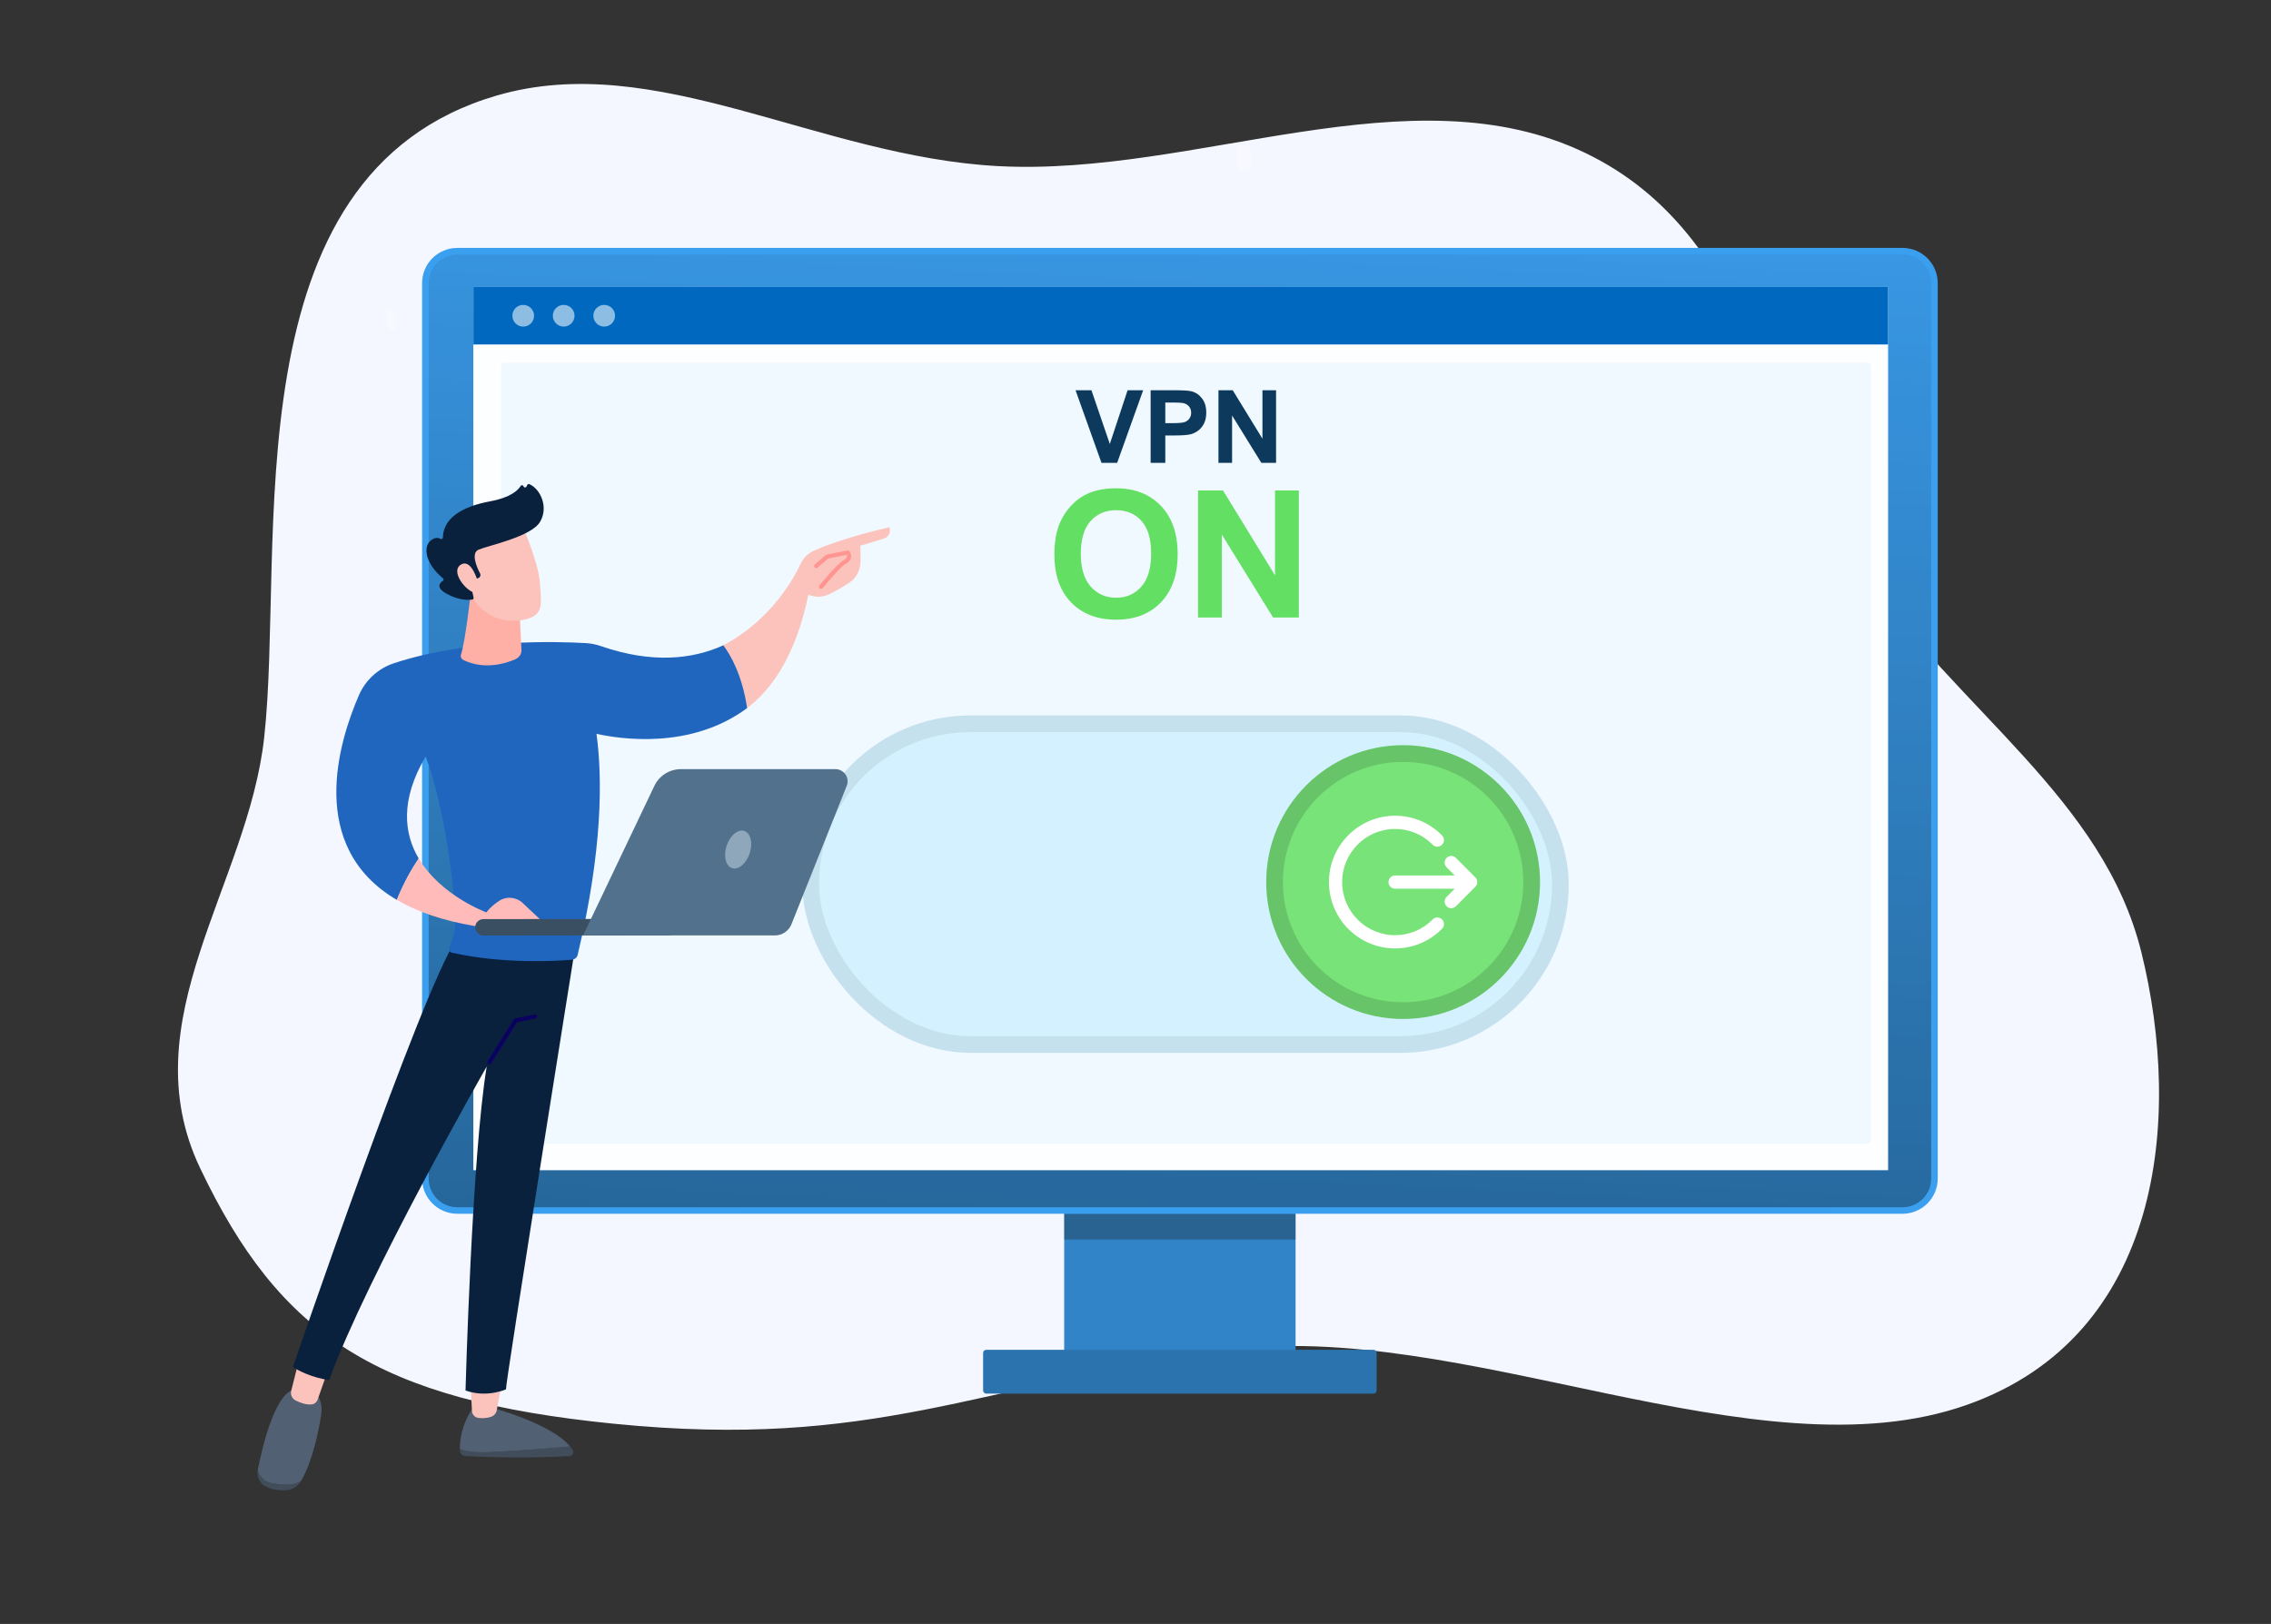
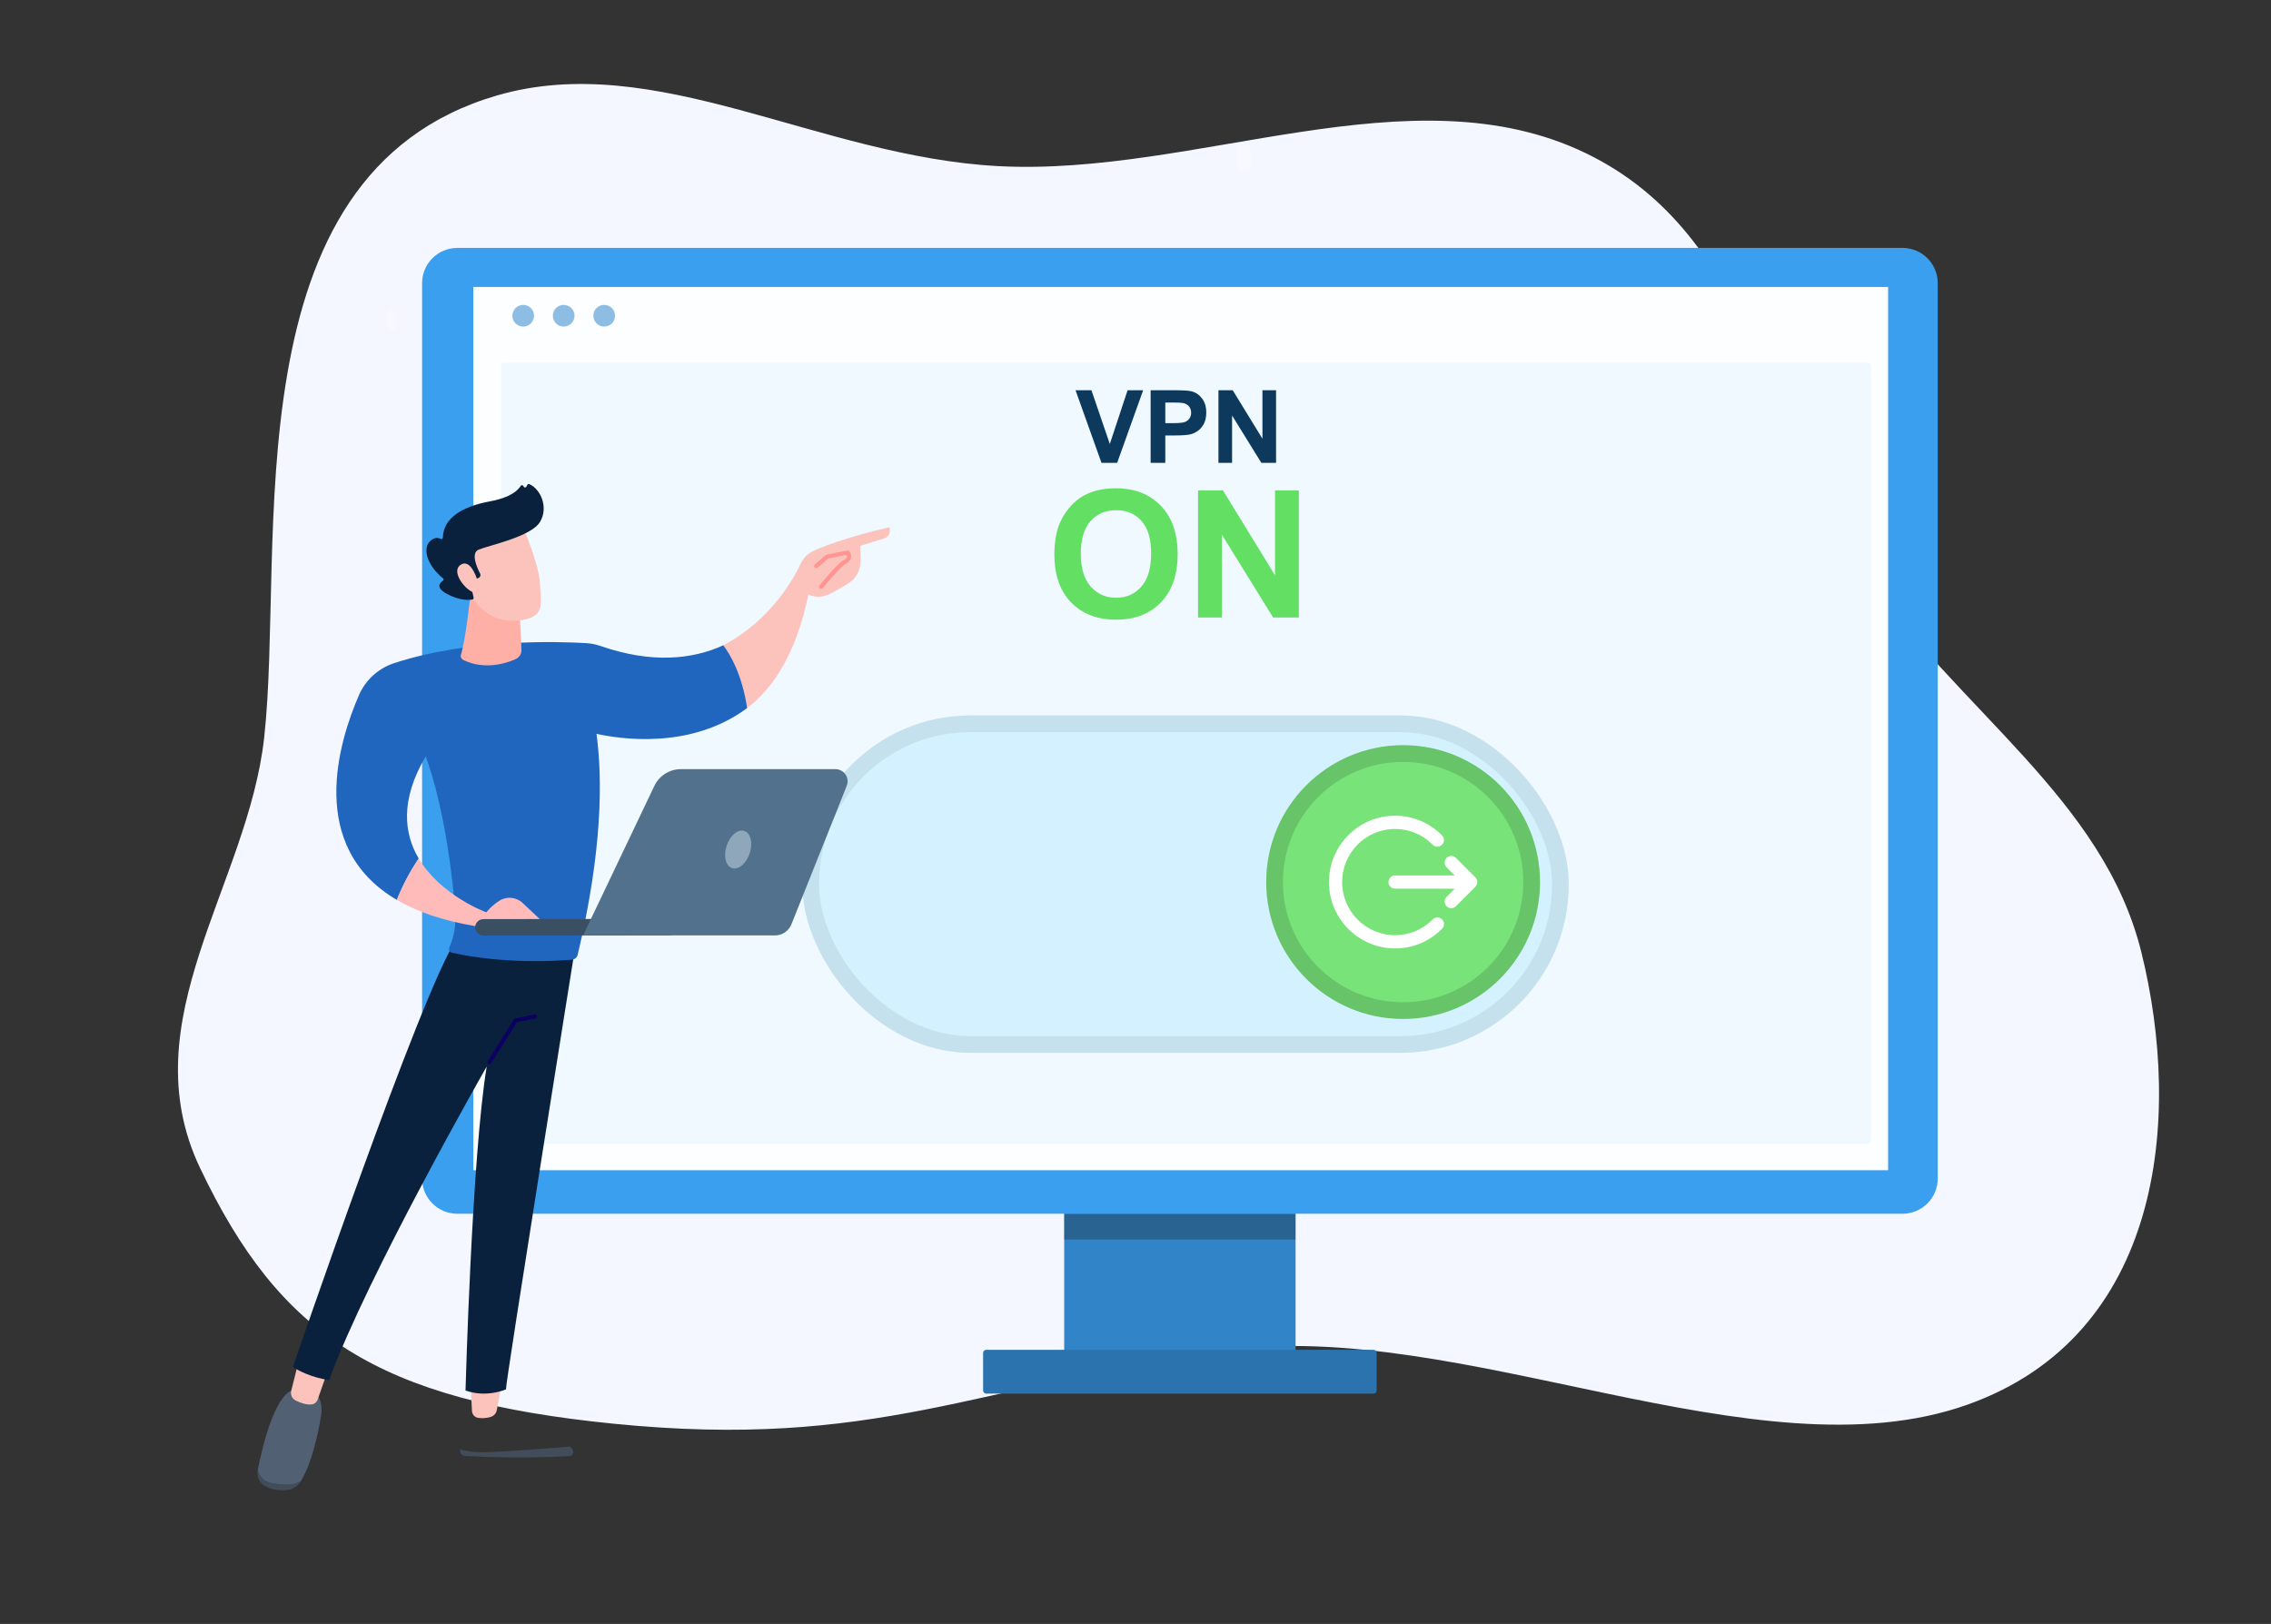
<svg xmlns="http://www.w3.org/2000/svg" width="323" height="231" viewBox="0 0 323 231" fill="none">
  <rect x="0" y="0" width="323" height="231" fill="#333333" stroke="none" />
  <g clip-path="url(#clip0_540_61666)">
    <path fill-rule="evenodd" clip-rule="evenodd" d="M304.563 135.458C299.144 113.546 278.777 101.369 264.489 80.812C251.481 62.096 249.838 33.553 225.571 21.803C200.725 9.772 170.144 25.124 141.983 23.631C116.362 22.271 93.237 7.008 70.669 13.585C32.287 24.771 40.6 77.595 37.571 104.942C35.251 125.893 18.472 145.171 28.455 166.145C39.824 190.031 53.614 199.158 87.308 202.522C124.551 206.24 138.885 196.984 174.265 192.094C207.904 187.445 249.843 210.448 279.796 199.82C307.499 189.99 310.426 159.165 304.563 135.458Z" fill="#F4F7FF" />
    <g opacity="0.3">
      <path d="M176.798 24.384C176.295 24.316 175.902 23.891 175.889 23.366C175.876 22.822 175.851 22.27 175.815 21.725C175.777 21.144 176.216 20.641 176.795 20.604C177.377 20.566 177.874 21.006 177.912 21.587C177.949 22.161 177.976 22.742 177.99 23.314C178.003 23.896 177.544 24.38 176.964 24.394C176.909 24.395 176.853 24.392 176.798 24.384Z" fill="white" />
      <path opacity="0.3" d="M108.058 55.566C107.852 55.539 107.65 55.448 107.486 55.295C107.068 54.907 106.651 54.503 106.245 54.095C105.836 53.682 105.838 53.014 106.249 52.604C106.661 52.193 107.327 52.194 107.736 52.608C108.121 52.996 108.518 53.38 108.914 53.749C109.34 54.145 109.366 54.811 108.971 55.239C108.73 55.501 108.386 55.611 108.058 55.566Z" fill="#91B3FA" />
    </g>
    <g opacity="0.3">
      <path d="M55.667 46.94C55.388 46.901 55.157 46.686 55.112 46.392C55.03 45.846 54.962 45.289 54.912 44.739C54.879 44.38 55.142 44.064 55.499 44.03C55.857 43.996 56.173 44.261 56.205 44.619C56.252 45.145 56.317 45.674 56.395 46.196C56.45 46.552 56.206 46.883 55.852 46.939C55.789 46.948 55.726 46.948 55.667 46.94Z" fill="white" />
    </g>
    <g opacity="0.3">
      <path opacity="0.3" d="M79.463 70.087C79.112 70.039 78.862 69.717 78.906 69.363C78.949 69.007 79.273 68.751 79.629 68.795C80.701 68.926 81.789 68.993 82.865 68.993C83.222 68.996 83.515 69.284 83.514 69.645C83.514 70.004 83.223 70.296 82.864 70.296C81.736 70.294 80.595 70.225 79.472 70.087C79.469 70.088 79.466 70.087 79.463 70.087ZM76.195 69.485C76.172 69.482 76.15 69.478 76.126 69.472C75.029 69.201 73.937 68.861 72.88 68.46C72.544 68.332 72.375 67.957 72.502 67.621C72.628 67.284 73.005 67.116 73.339 67.242C74.347 67.624 75.39 67.949 76.437 68.208C76.785 68.294 76.998 68.646 76.912 68.996C76.832 69.323 76.52 69.53 76.195 69.485ZM86.093 70.088C85.808 70.05 85.573 69.822 85.537 69.522C85.493 69.166 85.745 68.841 86.102 68.797C87.174 68.664 88.247 68.466 89.29 68.204C89.639 68.119 89.99 68.329 90.077 68.679C90.164 69.028 89.952 69.381 89.604 69.468C88.51 69.742 87.385 69.95 86.261 70.089C86.202 70.096 86.147 70.096 86.093 70.088ZM69.992 67.129C69.919 67.119 69.846 67.096 69.777 67.06C68.776 66.532 67.797 65.937 66.868 65.29C66.573 65.085 66.5 64.68 66.705 64.384C66.91 64.09 67.314 64.016 67.608 64.22C68.494 64.836 69.427 65.404 70.381 65.908C70.698 66.076 70.82 66.469 70.654 66.787C70.523 67.035 70.255 67.164 69.992 67.129ZM92.526 68.481C92.298 68.451 92.093 68.299 92.006 68.069C91.878 67.733 92.045 67.356 92.38 67.228C93.387 66.842 94.38 66.39 95.332 65.883C95.65 65.715 96.043 65.837 96.21 66.155C96.378 66.473 96.257 66.867 95.94 67.035C94.941 67.565 93.9 68.039 92.845 68.444C92.739 68.486 92.629 68.496 92.526 68.481ZM98.388 65.375C98.214 65.352 98.049 65.257 97.941 65.102C97.736 64.806 97.809 64.401 98.103 64.196C98.991 63.578 99.848 62.9 100.651 62.183C100.92 61.944 101.33 61.968 101.569 62.236C101.807 62.505 101.784 62.916 101.516 63.155C100.673 63.908 99.775 64.618 98.846 65.266C98.706 65.361 98.542 65.395 98.388 65.375ZM103.337 60.948C103.214 60.931 103.096 60.88 102.996 60.792C102.727 60.555 102.7 60.143 102.938 59.873C103.651 59.061 104.321 58.197 104.929 57.306C105.132 57.011 105.536 56.934 105.831 57.137C106.127 57.34 106.204 57.745 106.001 58.042C105.364 58.976 104.661 59.883 103.913 60.735C103.764 60.904 103.545 60.977 103.337 60.948Z" fill="#91B3FA" />
      <path opacity="0.3" d="M64.518 63.321C64.394 63.303 64.273 63.25 64.174 63.161C63.759 62.79 63.354 62.404 62.969 62.016C62.717 61.761 62.718 61.348 62.971 61.095C63.225 60.843 63.636 60.843 63.889 61.098C64.256 61.469 64.643 61.836 65.039 62.191C65.306 62.431 65.329 62.843 65.09 63.111C64.94 63.277 64.724 63.349 64.518 63.321Z" fill="#91B3FA" />
    </g>
    <path d="M184.267 166.468H151.357V193.167H184.267V166.468Z" fill="#3284C8" />
    <path opacity="0.3" d="M184.267 172.663H151.357V176.315H184.267V172.663Z" fill="#121416" />
    <path d="M270.589 172.654H65.043C62.277 172.654 60.034 170.415 60.034 167.652V40.266C60.034 37.505 62.276 35.265 65.043 35.265H270.59C273.356 35.265 275.599 37.503 275.599 40.266V167.654C275.597 170.415 273.354 172.654 270.589 172.654Z" fill="#3B9FF0" />
-     <path d="M65.044 171.73C62.795 171.73 60.967 169.903 60.967 167.658V40.27C60.967 38.024 62.795 36.198 65.044 36.198H270.592C272.841 36.198 274.669 38.024 274.669 40.27V167.658C274.669 169.903 272.841 171.73 270.592 171.73H65.044Z" fill="url(#paint0_linear_540_61666)" />
    <path d="M268.543 40.819H67.324V166.46H268.543V40.819Z" fill="#FDFEFF" />
-     <path d="M268.539 40.819H67.329V49H268.539V40.819Z" fill="#0069BF" />
    <g opacity="0.7">
      <rect x="71.275" y="51.605" width="194.84" height="111.106" rx="0.483" fill="#E0F5FF" fill-opacity="0.65" />
    </g>
    <path d="M199.58 70.365L199.562 70.28L199.58 70.365Z" fill="#929497" />
    <rect x="139.828" y="192.011" width="55.965" height="6.227" rx="0.436" fill="#3080C1" />
    <rect x="139.828" y="192.011" width="55.965" height="6.227" rx="0.436" fill="black" fill-opacity="0.1" />
    <circle cx="74.416" cy="44.913" r="1.543" fill="#8EBDE3" />
    <circle cx="80.172" cy="44.913" r="1.543" fill="#8EBDE3" />
    <circle cx="85.934" cy="44.913" r="1.543" fill="#8EBDE3" />
    <rect x="114.117" y="101.765" width="109" height="48" rx="23.929" fill="#CFF0FF" fill-opacity="0.83" />
    <rect x="115.306" y="102.953" width="106.623" height="45.623" rx="22.74" stroke="black" stroke-opacity="0.07" stroke-width="2.377" />
    <circle cx="199.562" cy="125.472" r="19.472" fill="#78E378" />
    <circle cx="199.562" cy="125.472" r="18.283" stroke="black" stroke-opacity="0.14" stroke-width="2.377" />
    <path fill-rule="evenodd" clip-rule="evenodd" d="M206.966 122.139C206.659 121.83 206.159 121.83 205.851 122.139C205.544 122.448 205.544 122.949 205.851 123.258L207.27 124.681H198.417C197.982 124.681 197.629 125.035 197.629 125.472C197.629 125.91 197.982 126.264 198.417 126.264H207.27L205.851 127.687C205.544 127.996 205.544 128.497 205.851 128.806C206.006 128.96 206.208 129.038 206.409 129.038C206.611 129.038 206.813 128.96 206.966 128.806L209.73 126.032C209.878 125.883 209.962 125.682 209.962 125.472C209.962 125.263 209.878 125.061 209.73 124.912L206.966 122.139ZM204.99 130.884C205.3 131.191 205.303 131.692 204.997 132.002C203.245 133.781 200.909 134.76 198.417 134.76C193.315 134.76 189.164 130.594 189.164 125.472C189.164 120.351 193.315 116.185 198.417 116.185C200.909 116.185 203.245 117.164 204.997 118.942C205.303 119.253 205.3 119.754 204.99 120.061C204.681 120.368 204.182 120.366 203.876 120.055C202.422 118.579 200.484 117.767 198.418 117.767C194.184 117.767 190.74 121.223 190.74 125.472C190.74 129.721 194.184 133.178 198.418 133.178C200.484 133.178 202.422 132.365 203.876 130.89C204.182 130.579 204.681 130.576 204.99 130.884Z" fill="white" stroke="white" stroke-width="0.3" />
    <path d="M81.088 205.762C78.324 206.001 73.528 206.388 69.747 206.555C67.474 206.655 66.165 206.433 65.412 206.13C65.412 206.215 65.415 206.296 65.419 206.37C65.437 206.768 65.76 207.086 66.162 207.109C73.306 207.507 78.988 207.246 81.011 207.124C81.429 207.099 81.678 206.644 81.464 206.288C81.357 206.109 81.228 205.934 81.088 205.762Z" fill="#414D5B" />
-     <path d="M69.747 206.556C73.528 206.39 78.323 206.001 81.088 205.763C78.371 202.43 69.747 200.184 69.747 200.184H67.311C65.635 202.598 65.393 204.897 65.412 206.133C66.165 206.434 67.474 206.656 69.747 206.556Z" fill="#516072" />
    <path d="M66.901 196.208L67.128 200.718C67.153 201.207 67.519 201.618 68.008 201.687C68.494 201.756 69.146 201.765 69.838 201.535C70.263 201.394 70.579 201.035 70.657 200.598L71.445 196.207H66.901V196.208Z" fill="#FBC3BC" />
    <path d="M38.633 210.963C37.434 210.747 36.892 209.943 36.665 209.082C36.663 209.09 36.662 209.097 36.66 209.105C36.484 210.013 36.892 210.953 37.709 211.4C38.697 211.941 39.777 212.033 40.616 211.988C41.515 211.941 42.34 211.46 42.794 210.69L42.802 210.678C41.899 211.255 40.631 211.323 38.633 210.963Z" fill="#414D5B" />
    <path d="M44.283 197.594H42.274C39.215 197.513 37.293 205.854 36.665 209.084C36.892 209.944 37.434 210.748 38.633 210.965C40.632 211.325 41.899 211.257 42.802 210.68C44.454 207.869 45.274 203.751 45.668 201.349C46.116 198.615 44.283 197.594 44.283 197.594Z" fill="#516072" />
    <path d="M42.532 193.41L41.417 197.846C41.281 198.39 41.541 198.953 42.044 199.211C42.668 199.531 43.547 199.867 44.354 199.77C44.734 199.724 45.049 199.457 45.174 199.099L46.812 194.433L42.532 193.41Z" fill="#FBC3BC" />
    <path d="M81.767 134.986C81.767 134.986 71.8 197.289 71.964 197.632C71.964 197.632 69.212 198.882 66.21 197.791C66.21 197.791 67.111 164.485 69.223 151.715C69.223 151.715 52.213 181.484 46.81 196.317C46.81 196.317 43.993 195.981 41.661 194.446C41.661 194.446 59.976 140.864 64.863 133.727L81.767 134.986Z" fill="#0A213E" />
    <path d="M69.621 151.39C69.569 151.39 69.514 151.376 69.466 151.345C69.328 151.259 69.286 151.077 69.372 150.94L73.097 144.991C73.14 144.922 73.209 144.874 73.288 144.859L76.029 144.306C76.189 144.275 76.344 144.378 76.376 144.537C76.408 144.696 76.305 144.851 76.146 144.884L73.529 145.411L69.871 151.253C69.816 151.342 69.719 151.39 69.621 151.39Z" fill="url(#paint1_linear_540_61666)" />
    <path d="M126.506 75C126.506 75 119.78 76.484 115.69 78.372C114.877 78.747 114.229 79.403 113.86 80.212C112.636 82.891 108.872 89.115 101.773 92.323C102.795 93.679 104.154 96.882 104.872 101.626C109.517 98.922 113.207 93.269 114.974 84.578C114.974 84.578 116.319 85.31 117.998 84.495C118.885 84.064 119.909 83.454 120.678 82.972C121.444 82.494 122.014 81.749 122.236 80.88C122.528 79.733 122.356 78.723 122.356 77.64L125.814 76.569C125.814 76.569 126.852 76.177 126.506 75Z" fill="#FBC3BC" />
    <path d="M106.262 100.718C105.546 95.974 103.899 93.153 102.877 91.796C98.467 93.788 92.731 94.425 85.426 91.894C84.752 91.661 84.05 91.524 83.338 91.482C79.449 91.253 66.635 90.838 56.032 94.341C53.8 95.079 51.992 96.729 51.061 98.866C48.192 105.448 43.549 120.439 56.441 128.008C57.431 125.548 58.575 123.572 59.552 122.12C57.476 118.618 56.861 113.835 60.545 107.606C63.232 114.86 64.492 125.445 64.755 130.129C64.841 131.671 64.572 133.211 63.966 134.634L63.901 134.79C63.771 135.094 63.949 135.444 64.275 135.518C71.532 137.148 79.081 136.705 81.336 136.519C81.739 136.485 82.074 136.198 82.165 135.808C85.695 120.938 85.703 110.794 84.839 104.382C88.141 105.118 98.235 106.693 106.262 100.718Z" fill="#2066BF" />
    <path d="M66.943 84.422C66.943 84.422 66.209 91.133 65.562 93.119C65.464 93.419 65.615 93.737 65.932 93.894C67.029 94.436 69.661 95.32 73.26 93.795C73.842 93.548 74.193 93.022 74.166 92.466L73.849 85.981L66.943 84.422Z" fill="#FFB0A6" />
    <path d="M74.285 74.734C74.285 74.734 76.634 80.129 76.792 82.96C76.949 85.792 77.559 87.629 74.285 88.199C71.011 88.769 68.254 87.138 66.76 84.318C66.76 84.318 64.419 79.972 64.945 78.193C65.469 76.412 74.285 74.734 74.285 74.734Z" fill="#FBC3BC" />
    <path d="M67.879 82.29L68.065 82.209C68.303 82.104 68.404 81.822 68.285 81.592C67.823 80.7 66.923 78.656 68.086 78.179C69.584 77.565 75.52 76.355 76.8 74.249C78.031 72.225 76.941 69.612 75.301 68.869C75.192 68.819 75.062 68.859 75.006 68.965L74.87 69.223C74.776 69.4 74.514 69.373 74.46 69.181C74.406 68.996 74.161 68.96 74.059 69.123C73.665 69.754 72.603 70.775 69.761 71.299C65.722 72.045 63.052 73.68 62.986 76.47C62.981 76.647 62.793 76.746 62.641 76.653C62.343 76.472 61.866 76.386 61.228 76.922C60.119 77.855 60.572 80.274 63.004 82.264C63.119 82.359 63.118 82.54 62.993 82.62C62.552 82.907 61.895 83.59 63.598 84.501C65.359 85.442 66.674 85.365 67.18 85.281C67.306 85.26 67.387 85.138 67.36 85.014L66.82 82.561C66.789 82.423 66.895 82.29 67.037 82.29H67.879Z" fill="#0A213E" />
    <path d="M67.98 82.807C67.98 82.807 67.085 79.361 65.54 80.327C63.995 81.293 66.342 84.188 67.584 84.317L67.98 82.807Z" fill="#FBC3BC" />
    <path d="M116.768 83.775C116.703 83.775 116.636 83.754 116.583 83.71C116.457 83.607 116.438 83.422 116.54 83.296C116.795 82.983 119.052 80.223 119.921 79.732C120.238 79.553 120.427 79.369 120.466 79.198C120.485 79.116 120.472 79.026 120.427 78.921L117.775 79.453L116.272 80.742C116.149 80.848 115.963 80.834 115.858 80.711C115.752 80.588 115.766 80.401 115.889 80.295L117.45 78.955C117.489 78.923 117.535 78.901 117.584 78.891L120.52 78.303C120.638 78.279 120.756 78.329 120.822 78.427C121.037 78.746 121.109 79.043 121.04 79.334C120.959 79.677 120.688 79.976 120.212 80.245C119.558 80.615 117.671 82.841 116.998 83.667C116.939 83.738 116.853 83.775 116.768 83.775Z" fill="url(#paint2_linear_540_61666)" />
    <path d="M67.588 131.736L77.969 131.865L74.336 128.445C73.433 127.595 72.055 127.458 71.013 128.133C70.402 128.529 69.74 129.066 69.168 129.778C69.168 129.778 62.692 127.411 59.553 122.117C58.576 123.569 57.433 125.546 56.442 128.005C59.255 129.657 62.903 130.956 67.588 131.736Z" fill="url(#paint3_linear_540_61666)" />
    <path d="M68.707 133.075C68.727 133.076 68.747 133.077 68.767 133.077L95.116 133.048C95.767 133.048 96.295 132.525 96.294 131.88C96.293 131.236 95.762 130.703 95.113 130.715L68.764 130.744C68.113 130.745 67.585 131.267 67.586 131.912C67.587 132.535 68.084 133.045 68.707 133.075Z" fill="#52718C" />
    <path d="M68.707 133.075C68.727 133.076 68.747 133.077 68.767 133.077L95.116 133.048C95.767 133.048 96.295 132.525 96.294 131.88C96.293 131.236 95.762 130.703 95.113 130.715L68.764 130.744C68.113 130.745 67.585 131.267 67.586 131.912C67.587 132.535 68.084 133.045 68.707 133.075Z" fill="black" fill-opacity="0.3" />
    <path d="M118.802 109.406H96.858C95.24 109.406 93.766 110.331 93.075 111.779L82.931 133.063H110.201C111.244 133.063 112.181 132.432 112.565 131.472L120.431 111.777C120.886 110.64 120.038 109.406 118.802 109.406Z" fill="#52718C" />
    <path opacity="0.4" d="M103.342 120.319C102.867 121.781 103.218 123.2 104.127 123.49C105.037 123.779 106.159 122.829 106.634 121.367C107.11 119.905 106.759 118.486 105.849 118.196C104.94 117.908 103.818 118.858 103.342 120.319Z" fill="#E9F8FF" />
    <path d="M156.663 65.84L152.971 55.511H155.233L157.847 63.155L160.376 55.511H162.589L158.89 65.84H156.663Z" fill="#0D395C" />
    <path d="M163.653 65.84V55.511H166.999C168.268 55.511 169.094 55.562 169.479 55.666C170.071 55.821 170.567 56.159 170.966 56.68C171.365 57.197 171.565 57.866 171.565 58.688C171.565 59.322 171.45 59.856 171.22 60.288C170.99 60.72 170.696 61.06 170.339 61.309C169.987 61.554 169.627 61.716 169.261 61.795C168.763 61.894 168.042 61.943 167.098 61.943H165.738V65.84H163.653ZM165.738 57.258V60.189H166.88C167.702 60.189 168.251 60.135 168.528 60.027C168.805 59.919 169.021 59.75 169.176 59.52C169.336 59.29 169.416 59.022 169.416 58.717C169.416 58.341 169.306 58.031 169.085 57.786C168.864 57.542 168.585 57.39 168.246 57.328C167.997 57.282 167.497 57.258 166.746 57.258H165.738Z" fill="#0D395C" />
    <path d="M173.298 65.84V55.511H175.327L179.555 62.408V55.511H181.492V65.84H179.4L175.236 59.104V65.84H173.298Z" fill="#0D395C" />
    <path d="M149.963 78.913C149.963 77.072 150.238 75.526 150.789 74.277C151.2 73.356 151.759 72.53 152.466 71.799C153.181 71.067 153.962 70.524 154.809 70.171C155.935 69.694 157.233 69.456 158.705 69.456C161.368 69.456 163.497 70.282 165.092 71.934C166.695 73.586 167.496 75.884 167.496 78.826C167.496 81.745 166.703 84.03 165.116 85.682C163.53 87.326 161.409 88.148 158.754 88.148C156.066 88.148 153.929 87.33 152.343 85.694C150.756 84.05 149.963 81.79 149.963 78.913ZM153.724 78.79C153.724 80.836 154.196 82.39 155.141 83.45C156.087 84.502 157.287 85.028 158.742 85.028C160.197 85.028 161.389 84.507 162.317 83.463C163.255 82.41 163.723 80.836 163.723 78.74C163.723 76.669 163.267 75.123 162.354 74.104C161.45 73.085 160.246 72.575 158.742 72.575C157.238 72.575 156.025 73.093 155.104 74.129C154.184 75.156 153.724 76.71 153.724 78.79Z" fill="#63E063" />
    <path d="M170.394 87.84V69.764H173.945L181.343 81.835V69.764H184.733V87.84H181.071L173.784 76.052V87.84H170.394Z" fill="#63E063" />
  </g>
  <defs>
    <linearGradient id="paint0_linear_540_61666" x1="172.439" y1="34.189" x2="149.093" y2="511.683" gradientUnits="userSpaceOnUse">
      <stop stop-color="#010101" stop-opacity="0.06" />
      <stop offset="0.95" stop-color="#010101" />
    </linearGradient>
    <linearGradient id="paint1_linear_540_61666" x1="71.413" y1="143.854" x2="88.032" y2="189.861" gradientUnits="userSpaceOnUse">
      <stop stop-color="#09005D" />
      <stop offset="1" stop-color="#1A0F91" />
    </linearGradient>
    <linearGradient id="paint2_linear_540_61666" x1="126.441" y1="19.929" x2="117.777" y2="84.68" gradientUnits="userSpaceOnUse">
      <stop stop-color="#FEBBBA" />
      <stop offset="1" stop-color="#FF928E" />
    </linearGradient>
    <linearGradient id="paint3_linear_540_61666" x1="68.908" y1="125.813" x2="81.474" y2="95.412" gradientUnits="userSpaceOnUse">
      <stop stop-color="#FEBBBA" />
      <stop offset="1" stop-color="#FF928E" />
    </linearGradient>
    <clipPath id="clip0_540_61666">
      <rect width="322.188" height="229.725" fill="white" transform="translate(0.812 0.449)" />
    </clipPath>
  </defs>
</svg>